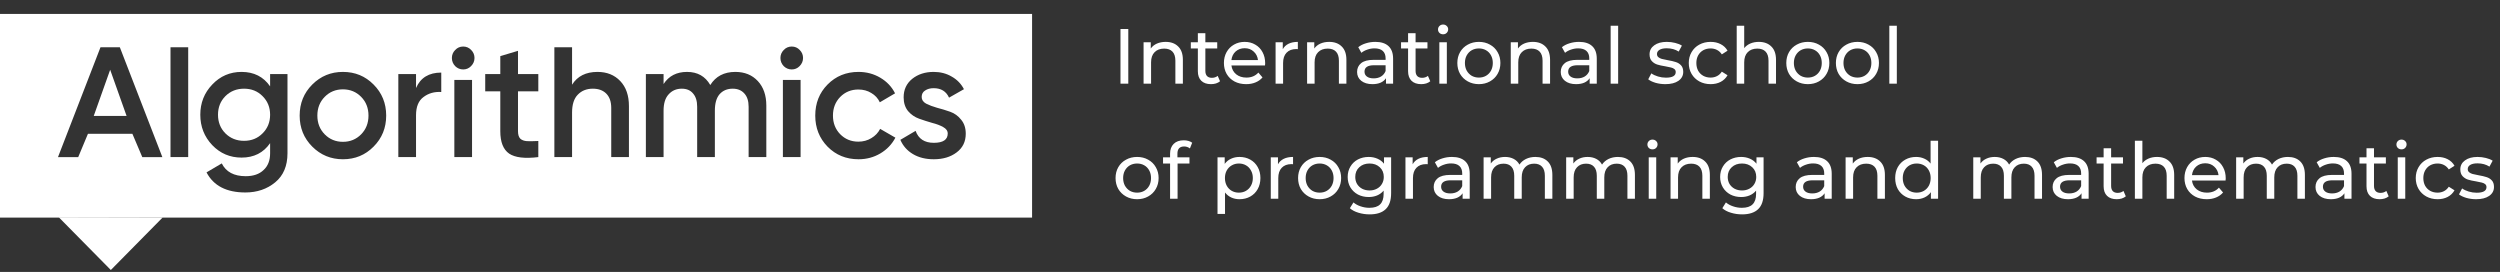
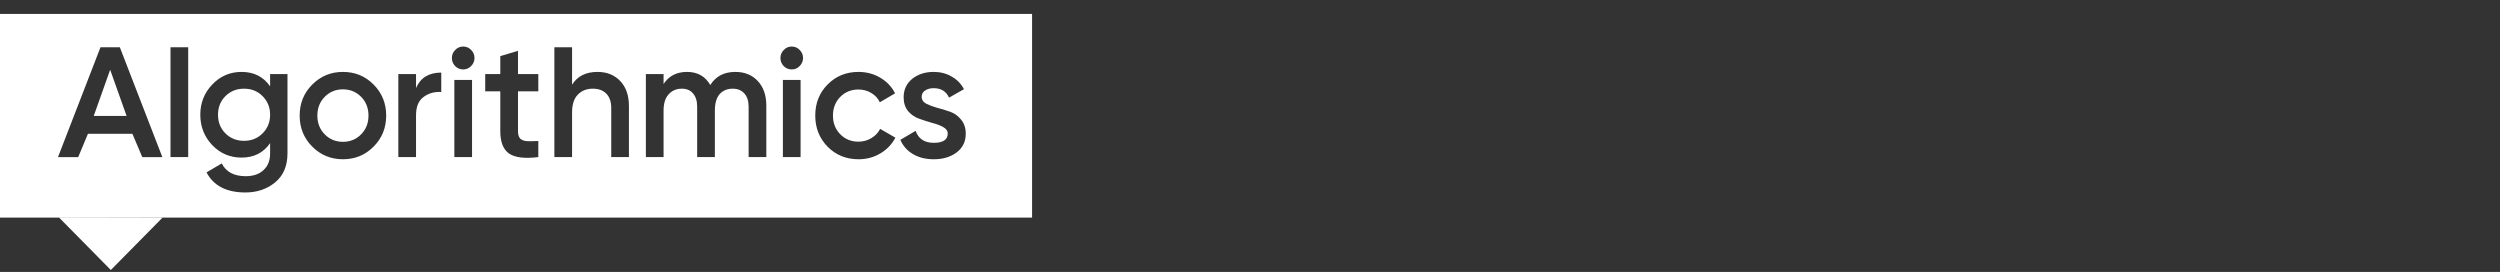
<svg xmlns="http://www.w3.org/2000/svg" width="717" height="78" viewBox="0 0 717 78" fill="none">
  <rect x="0" y="0" width="717" height="78" fill="#333333" stroke="none" />
-   <path d="M321.353 8.313H323.594V24H321.353V8.313ZM334.319 12.011C335.828 12.011 337.023 12.451 337.904 13.333C338.801 14.199 339.249 15.477 339.249 17.165V24H337.098V17.411C337.098 16.261 336.821 15.395 336.269 14.812C335.716 14.229 334.924 13.938 333.893 13.938C332.728 13.938 331.809 14.281 331.137 14.969C330.464 15.641 330.128 16.612 330.128 17.882V24H327.977V12.123H330.039V13.915C330.472 13.303 331.054 12.832 331.787 12.504C332.534 12.175 333.378 12.011 334.319 12.011ZM349.909 23.305C349.595 23.574 349.207 23.783 348.743 23.933C348.28 24.067 347.802 24.134 347.309 24.134C346.114 24.134 345.188 23.813 344.53 23.171C343.873 22.528 343.544 21.61 343.544 20.414V13.893H341.527V12.123H343.544V9.523H345.696V12.123H349.102V13.893H345.696V20.325C345.696 20.967 345.853 21.46 346.166 21.804C346.495 22.147 346.958 22.319 347.556 22.319C348.213 22.319 348.773 22.133 349.236 21.759L349.909 23.305ZM362.85 18.129C362.85 18.293 362.835 18.509 362.805 18.778H353.169C353.304 19.824 353.759 20.668 354.536 21.311C355.328 21.938 356.307 22.252 357.472 22.252C358.891 22.252 360.034 21.774 360.901 20.818L362.088 22.207C361.55 22.835 360.878 23.313 360.071 23.641C359.28 23.97 358.391 24.134 357.405 24.134C356.15 24.134 355.037 23.881 354.065 23.372C353.094 22.85 352.34 22.125 351.802 21.199C351.279 20.273 351.018 19.227 351.018 18.061C351.018 16.911 351.272 15.873 351.78 14.946C352.303 14.02 353.012 13.303 353.909 12.795C354.82 12.272 355.843 12.011 356.979 12.011C358.114 12.011 359.123 12.272 360.004 12.795C360.901 13.303 361.595 14.02 362.088 14.946C362.596 15.873 362.85 16.933 362.85 18.129ZM356.979 13.826C355.948 13.826 355.081 14.14 354.379 14.767C353.692 15.395 353.289 16.216 353.169 17.232H360.789C360.669 16.231 360.258 15.417 359.556 14.79C358.869 14.147 358.01 13.826 356.979 13.826ZM367.899 14.117C368.273 13.43 368.826 12.907 369.558 12.548C370.29 12.19 371.179 12.011 372.225 12.011V14.095C372.105 14.08 371.941 14.072 371.731 14.072C370.566 14.072 369.647 14.423 368.975 15.126C368.318 15.813 367.989 16.799 367.989 18.084V24H365.838V12.123H367.899V14.117ZM381.218 12.011C382.727 12.011 383.922 12.451 384.804 13.333C385.7 14.199 386.148 15.477 386.148 17.165V24H383.997V17.411C383.997 16.261 383.721 15.395 383.168 14.812C382.615 14.229 381.823 13.938 380.792 13.938C379.627 13.938 378.708 14.281 378.036 14.969C377.364 15.641 377.027 16.612 377.027 17.882V24H374.876V12.123H376.938V13.915C377.371 13.303 377.954 12.832 378.686 12.504C379.433 12.175 380.277 12.011 381.218 12.011ZM394.455 12.011C396.098 12.011 397.353 12.414 398.22 13.221C399.101 14.027 399.542 15.23 399.542 16.829V24H397.503V22.431C397.144 22.984 396.629 23.41 395.956 23.709C395.299 23.992 394.515 24.134 393.603 24.134C392.274 24.134 391.206 23.813 390.399 23.171C389.607 22.528 389.211 21.684 389.211 20.639C389.211 19.593 389.592 18.756 390.354 18.129C391.116 17.486 392.326 17.165 393.984 17.165H397.391V16.739C397.391 15.813 397.122 15.103 396.584 14.61C396.046 14.117 395.254 13.871 394.208 13.871C393.506 13.871 392.819 13.99 392.147 14.229C391.474 14.453 390.907 14.76 390.444 15.148L389.547 13.534C390.16 13.041 390.892 12.668 391.743 12.414C392.595 12.145 393.499 12.011 394.455 12.011ZM393.962 22.476C394.784 22.476 395.493 22.297 396.091 21.938C396.689 21.565 397.122 21.042 397.391 20.37V18.711H394.074C392.251 18.711 391.34 19.324 391.34 20.549C391.34 21.146 391.572 21.617 392.035 21.961C392.498 22.304 393.14 22.476 393.962 22.476ZM410.202 23.305C409.888 23.574 409.499 23.783 409.036 23.933C408.573 24.067 408.095 24.134 407.602 24.134C406.407 24.134 405.48 23.813 404.823 23.171C404.166 22.528 403.837 21.61 403.837 20.414V13.893H401.82V12.123H403.837V9.523H405.988V12.123H409.395V13.893H405.988V20.325C405.988 20.967 406.145 21.46 406.459 21.804C406.788 22.147 407.251 22.319 407.848 22.319C408.506 22.319 409.066 22.133 409.529 21.759L410.202 23.305ZM412.803 12.123H414.954V24H412.803V12.123ZM413.878 9.837C413.46 9.837 413.109 9.702 412.825 9.433C412.556 9.165 412.422 8.836 412.422 8.447C412.422 8.059 412.556 7.73 412.825 7.461C413.109 7.177 413.46 7.036 413.878 7.036C414.297 7.036 414.64 7.17 414.909 7.439C415.193 7.693 415.335 8.014 415.335 8.403C415.335 8.806 415.193 9.15 414.909 9.433C414.64 9.702 414.297 9.837 413.878 9.837ZM424.149 24.134C422.968 24.134 421.908 23.873 420.966 23.35C420.025 22.827 419.286 22.11 418.748 21.199C418.225 20.273 417.964 19.227 417.964 18.061C417.964 16.896 418.225 15.858 418.748 14.946C419.286 14.02 420.025 13.303 420.966 12.795C421.908 12.272 422.968 12.011 424.149 12.011C425.329 12.011 426.382 12.272 427.309 12.795C428.25 13.303 428.982 14.02 429.505 14.946C430.043 15.858 430.311 16.896 430.311 18.061C430.311 19.227 430.043 20.273 429.505 21.199C428.982 22.11 428.25 22.827 427.309 23.35C426.382 23.873 425.329 24.134 424.149 24.134ZM424.149 22.252C424.911 22.252 425.59 22.08 426.188 21.737C426.801 21.378 427.279 20.885 427.622 20.258C427.966 19.615 428.138 18.883 428.138 18.061C428.138 17.24 427.966 16.515 427.622 15.887C427.279 15.245 426.801 14.752 426.188 14.409C425.59 14.065 424.911 13.893 424.149 13.893C423.387 13.893 422.7 14.065 422.087 14.409C421.489 14.752 421.011 15.245 420.653 15.887C420.309 16.515 420.137 17.24 420.137 18.061C420.137 18.883 420.309 19.615 420.653 20.258C421.011 20.885 421.489 21.378 422.087 21.737C422.7 22.08 423.387 22.252 424.149 22.252ZM439.629 12.011C441.138 12.011 442.333 12.451 443.214 13.333C444.111 14.199 444.559 15.477 444.559 17.165V24H442.408V17.411C442.408 16.261 442.131 15.395 441.578 14.812C441.026 14.229 440.234 13.938 439.203 13.938C438.038 13.938 437.119 14.281 436.447 14.969C435.774 15.641 435.438 16.612 435.438 17.882V24H433.287V12.123H435.348V13.915C435.782 13.303 436.364 12.832 437.096 12.504C437.843 12.175 438.688 12.011 439.629 12.011ZM452.866 12.011C454.509 12.011 455.764 12.414 456.631 13.221C457.512 14.027 457.953 15.23 457.953 16.829V24H455.913V22.431C455.555 22.984 455.039 23.41 454.367 23.709C453.71 23.992 452.925 24.134 452.014 24.134C450.684 24.134 449.616 23.813 448.809 23.171C448.018 22.528 447.622 21.684 447.622 20.639C447.622 19.593 448.003 18.756 448.765 18.129C449.527 17.486 450.737 17.165 452.395 17.165H455.801V16.739C455.801 15.813 455.532 15.103 454.995 14.61C454.457 14.117 453.665 13.871 452.619 13.871C451.917 13.871 451.23 13.99 450.557 14.229C449.885 14.453 449.317 14.76 448.854 15.148L447.958 13.534C448.57 13.041 449.302 12.668 450.154 12.414C451.006 12.145 451.909 12.011 452.866 12.011ZM452.373 22.476C453.194 22.476 453.904 22.297 454.502 21.938C455.099 21.565 455.532 21.042 455.801 20.37V18.711H452.485C450.662 18.711 449.751 19.324 449.751 20.549C449.751 21.146 449.982 21.617 450.445 21.961C450.909 22.304 451.551 22.476 452.373 22.476ZM461.934 7.372H464.085V24H461.934V7.372ZM477.618 24.134C476.647 24.134 475.713 24.008 474.817 23.753C473.92 23.485 473.218 23.148 472.71 22.745L473.606 21.042C474.129 21.415 474.764 21.714 475.511 21.938C476.258 22.162 477.013 22.274 477.775 22.274C479.657 22.274 480.598 21.737 480.598 20.661C480.598 20.302 480.471 20.018 480.217 19.809C479.963 19.6 479.642 19.451 479.254 19.361C478.88 19.256 478.342 19.145 477.64 19.025C476.684 18.876 475.9 18.704 475.287 18.509C474.69 18.315 474.174 17.987 473.741 17.523C473.308 17.06 473.091 16.41 473.091 15.574C473.091 14.498 473.539 13.639 474.436 12.997C475.332 12.339 476.535 12.011 478.044 12.011C478.835 12.011 479.627 12.108 480.419 12.302C481.211 12.496 481.861 12.758 482.369 13.086L481.45 14.79C480.479 14.162 479.336 13.848 478.021 13.848C477.11 13.848 476.415 13.998 475.937 14.296C475.459 14.595 475.22 14.991 475.22 15.484C475.22 15.873 475.354 16.179 475.623 16.403C475.892 16.627 476.221 16.791 476.609 16.896C477.013 17.001 477.573 17.12 478.29 17.255C479.246 17.419 480.016 17.598 480.598 17.792C481.196 17.972 481.704 18.285 482.122 18.734C482.541 19.182 482.75 19.809 482.75 20.616C482.75 21.692 482.287 22.551 481.36 23.193C480.449 23.821 479.201 24.134 477.618 24.134ZM490.615 24.134C489.405 24.134 488.322 23.873 487.366 23.35C486.424 22.827 485.685 22.11 485.147 21.199C484.609 20.273 484.34 19.227 484.34 18.061C484.34 16.896 484.609 15.858 485.147 14.946C485.685 14.02 486.424 13.303 487.366 12.795C488.322 12.272 489.405 12.011 490.615 12.011C491.691 12.011 492.647 12.227 493.484 12.661C494.335 13.094 494.993 13.721 495.456 14.543L493.82 15.596C493.446 15.028 492.983 14.603 492.43 14.319C491.878 14.035 491.265 13.893 490.593 13.893C489.816 13.893 489.114 14.065 488.486 14.409C487.874 14.752 487.388 15.245 487.029 15.887C486.686 16.515 486.514 17.24 486.514 18.061C486.514 18.898 486.686 19.637 487.029 20.28C487.388 20.907 487.874 21.393 488.486 21.737C489.114 22.08 489.816 22.252 490.593 22.252C491.265 22.252 491.878 22.11 492.43 21.826C492.983 21.542 493.446 21.117 493.82 20.549L495.456 21.58C494.993 22.401 494.335 23.036 493.484 23.485C492.647 23.918 491.691 24.134 490.615 24.134ZM504.43 12.011C505.939 12.011 507.134 12.451 508.015 13.333C508.912 14.199 509.36 15.477 509.36 17.165V24H507.209V17.411C507.209 16.261 506.932 15.395 506.38 14.812C505.827 14.229 505.035 13.938 504.004 13.938C502.839 13.938 501.92 14.281 501.248 14.969C500.575 15.641 500.239 16.612 500.239 17.882V24H498.088V7.372H500.239V13.803C500.687 13.236 501.27 12.795 501.987 12.481C502.719 12.168 503.533 12.011 504.43 12.011ZM518.494 24.134C517.314 24.134 516.253 23.873 515.312 23.35C514.371 22.827 513.631 22.11 513.093 21.199C512.571 20.273 512.309 19.227 512.309 18.061C512.309 16.896 512.571 15.858 513.093 14.946C513.631 14.02 514.371 13.303 515.312 12.795C516.253 12.272 517.314 12.011 518.494 12.011C519.675 12.011 520.728 12.272 521.654 12.795C522.595 13.303 523.327 14.02 523.85 14.946C524.388 15.858 524.657 16.896 524.657 18.061C524.657 19.227 524.388 20.273 523.85 21.199C523.327 22.11 522.595 22.827 521.654 23.35C520.728 23.873 519.675 24.134 518.494 24.134ZM518.494 22.252C519.256 22.252 519.936 22.08 520.534 21.737C521.146 21.378 521.624 20.885 521.968 20.258C522.312 19.615 522.483 18.883 522.483 18.061C522.483 17.24 522.312 16.515 521.968 15.887C521.624 15.245 521.146 14.752 520.534 14.409C519.936 14.065 519.256 13.893 518.494 13.893C517.732 13.893 517.045 14.065 516.433 14.409C515.835 14.752 515.357 15.245 514.998 15.887C514.655 16.515 514.483 17.24 514.483 18.061C514.483 18.883 514.655 19.615 514.998 20.258C515.357 20.885 515.835 21.378 516.433 21.737C517.045 22.08 517.732 22.252 518.494 22.252ZM532.719 24.134C531.539 24.134 530.478 23.873 529.537 23.35C528.596 22.827 527.856 22.11 527.319 21.199C526.796 20.273 526.534 19.227 526.534 18.061C526.534 16.896 526.796 15.858 527.319 14.946C527.856 14.02 528.596 13.303 529.537 12.795C530.478 12.272 531.539 12.011 532.719 12.011C533.9 12.011 534.953 12.272 535.879 12.795C536.821 13.303 537.553 14.02 538.075 14.946C538.613 15.858 538.882 16.896 538.882 18.061C538.882 19.227 538.613 20.273 538.075 21.199C537.553 22.11 536.821 22.827 535.879 23.35C534.953 23.873 533.9 24.134 532.719 24.134ZM532.719 22.252C533.481 22.252 534.161 22.08 534.759 21.737C535.371 21.378 535.849 20.885 536.193 20.258C536.537 19.615 536.708 18.883 536.708 18.061C536.708 17.24 536.537 16.515 536.193 15.887C535.849 15.245 535.371 14.752 534.759 14.409C534.161 14.065 533.481 13.893 532.719 13.893C531.958 13.893 531.27 14.065 530.658 14.409C530.06 14.752 529.582 15.245 529.223 15.887C528.88 16.515 528.708 17.24 528.708 18.061C528.708 18.883 528.88 19.615 529.223 20.258C529.582 20.885 530.06 21.378 530.658 21.737C531.27 22.08 531.958 22.252 532.719 22.252ZM541.858 7.372H544.009V24H541.858V7.372ZM326.126 57.135C324.946 57.135 323.885 56.873 322.944 56.35C322.003 55.827 321.263 55.11 320.726 54.199C320.203 53.273 319.941 52.227 319.941 51.061C319.941 49.896 320.203 48.858 320.726 47.946C321.263 47.02 322.003 46.303 322.944 45.795C323.885 45.272 324.946 45.011 326.126 45.011C327.307 45.011 328.36 45.272 329.286 45.795C330.227 46.303 330.96 47.02 331.482 47.946C332.02 48.858 332.289 49.896 332.289 51.061C332.289 52.227 332.02 53.273 331.482 54.199C330.96 55.11 330.227 55.827 329.286 56.35C328.36 56.873 327.307 57.135 326.126 57.135ZM326.126 55.252C326.888 55.252 327.568 55.08 328.166 54.737C328.778 54.378 329.256 53.885 329.6 53.258C329.944 52.615 330.115 51.883 330.115 51.061C330.115 50.24 329.944 49.515 329.6 48.888C329.256 48.245 328.778 47.752 328.166 47.408C327.568 47.065 326.888 46.893 326.126 46.893C325.364 46.893 324.677 47.065 324.065 47.408C323.467 47.752 322.989 48.245 322.63 48.888C322.287 49.515 322.115 50.24 322.115 51.061C322.115 51.883 322.287 52.615 322.63 53.258C322.989 53.885 323.467 54.378 324.065 54.737C324.677 55.08 325.364 55.252 326.126 55.252ZM339.612 42.008C338.327 42.008 337.685 42.702 337.685 44.092V45.123H341.136V46.893H337.73V57H335.578V46.893H333.561V45.123H335.578V44.069C335.578 42.889 335.922 41.955 336.609 41.268C337.296 40.581 338.26 40.237 339.5 40.237C339.978 40.237 340.426 40.297 340.845 40.416C341.263 40.536 341.621 40.708 341.92 40.932L341.27 42.568C340.777 42.194 340.225 42.008 339.612 42.008ZM355.48 45.011C356.631 45.011 357.662 45.265 358.573 45.773C359.484 46.281 360.194 46.99 360.702 47.901C361.225 48.813 361.486 49.866 361.486 51.061C361.486 52.257 361.225 53.317 360.702 54.244C360.194 55.155 359.484 55.865 358.573 56.373C357.662 56.88 356.631 57.135 355.48 57.135C354.629 57.135 353.845 56.97 353.127 56.641C352.425 56.313 351.828 55.835 351.335 55.207V61.348H349.183V45.123H351.245V47.005C351.723 46.348 352.328 45.855 353.06 45.526C353.792 45.182 354.599 45.011 355.48 45.011ZM355.301 55.252C356.063 55.252 356.743 55.08 357.341 54.737C357.953 54.378 358.431 53.885 358.775 53.258C359.133 52.615 359.313 51.883 359.313 51.061C359.313 50.24 359.133 49.515 358.775 48.888C358.431 48.245 357.953 47.752 357.341 47.408C356.743 47.065 356.063 46.893 355.301 46.893C354.554 46.893 353.874 47.072 353.262 47.431C352.664 47.775 352.186 48.26 351.828 48.888C351.484 49.515 351.312 50.24 351.312 51.061C351.312 51.883 351.484 52.615 351.828 53.258C352.171 53.885 352.649 54.378 353.262 54.737C353.874 55.08 354.554 55.252 355.301 55.252ZM366.521 47.117C366.894 46.43 367.447 45.907 368.179 45.548C368.911 45.19 369.8 45.011 370.846 45.011V47.095C370.726 47.08 370.562 47.072 370.353 47.072C369.187 47.072 368.269 47.423 367.596 48.126C366.939 48.813 366.61 49.799 366.61 51.084V57H364.459V45.123H366.521V47.117ZM378.475 57.135C377.295 57.135 376.234 56.873 375.293 56.35C374.352 55.827 373.612 55.11 373.074 54.199C372.551 53.273 372.29 52.227 372.29 51.061C372.29 49.896 372.551 48.858 373.074 47.946C373.612 47.02 374.352 46.303 375.293 45.795C376.234 45.272 377.295 45.011 378.475 45.011C379.655 45.011 380.709 45.272 381.635 45.795C382.576 46.303 383.308 47.02 383.831 47.946C384.369 48.858 384.638 49.896 384.638 51.061C384.638 52.227 384.369 53.273 383.831 54.199C383.308 55.11 382.576 55.827 381.635 56.35C380.709 56.873 379.655 57.135 378.475 57.135ZM378.475 55.252C379.237 55.252 379.917 55.08 380.514 54.737C381.127 54.378 381.605 53.885 381.949 53.258C382.292 52.615 382.464 51.883 382.464 51.061C382.464 50.24 382.292 49.515 381.949 48.888C381.605 48.245 381.127 47.752 380.514 47.408C379.917 47.065 379.237 46.893 378.475 46.893C377.713 46.893 377.026 47.065 376.413 47.408C375.816 47.752 375.338 48.245 374.979 48.888C374.635 49.515 374.464 50.24 374.464 51.061C374.464 51.883 374.635 52.615 374.979 53.258C375.338 53.885 375.816 54.378 376.413 54.737C377.026 55.08 377.713 55.252 378.475 55.252ZM398.975 45.123V55.386C398.975 57.463 398.46 58.995 397.429 59.98C396.398 60.981 394.859 61.482 392.812 61.482C391.692 61.482 390.623 61.325 389.608 61.011C388.592 60.713 387.77 60.279 387.142 59.712L388.173 58.053C388.726 58.531 389.406 58.905 390.213 59.174C391.034 59.458 391.878 59.6 392.745 59.6C394.134 59.6 395.158 59.271 395.815 58.614C396.487 57.956 396.824 56.955 396.824 55.611V54.669C396.316 55.282 395.688 55.745 394.941 56.059C394.209 56.358 393.41 56.507 392.543 56.507C391.408 56.507 390.377 56.268 389.451 55.79C388.539 55.297 387.822 54.617 387.299 53.751C386.776 52.869 386.515 51.868 386.515 50.748C386.515 49.627 386.776 48.634 387.299 47.767C387.822 46.886 388.539 46.206 389.451 45.728C390.377 45.25 391.408 45.011 392.543 45.011C393.44 45.011 394.269 45.175 395.031 45.504C395.808 45.832 396.443 46.318 396.936 46.96V45.123H398.975ZM392.79 54.624C393.567 54.624 394.261 54.46 394.874 54.132C395.501 53.803 395.987 53.347 396.331 52.764C396.689 52.167 396.868 51.495 396.868 50.748C396.868 49.597 396.487 48.671 395.726 47.969C394.964 47.252 393.985 46.893 392.79 46.893C391.58 46.893 390.594 47.252 389.832 47.969C389.07 48.671 388.689 49.597 388.689 50.748C388.689 51.495 388.861 52.167 389.204 52.764C389.563 53.347 390.048 53.803 390.661 54.132C391.288 54.46 391.998 54.624 392.79 54.624ZM405.147 47.117C405.521 46.43 406.074 45.907 406.806 45.548C407.538 45.19 408.427 45.011 409.473 45.011V47.095C409.353 47.08 409.189 47.072 408.98 47.072C407.814 47.072 406.895 47.423 406.223 48.126C405.566 48.813 405.237 49.799 405.237 51.084V57H403.086V45.123H405.147V47.117ZM416.427 45.011C418.071 45.011 419.326 45.414 420.192 46.221C421.074 47.028 421.514 48.23 421.514 49.829V57H419.475V55.431C419.117 55.984 418.601 56.41 417.929 56.709C417.271 56.992 416.487 57.135 415.576 57.135C414.246 57.135 413.178 56.813 412.371 56.171C411.579 55.528 411.183 54.684 411.183 53.639C411.183 52.593 411.564 51.756 412.326 51.129C413.088 50.486 414.298 50.165 415.957 50.165H419.363V49.739C419.363 48.813 419.094 48.103 418.556 47.61C418.018 47.117 417.227 46.871 416.181 46.871C415.479 46.871 414.791 46.99 414.119 47.229C413.447 47.453 412.879 47.76 412.416 48.148L411.52 46.535C412.132 46.041 412.864 45.668 413.716 45.414C414.567 45.145 415.471 45.011 416.427 45.011ZM415.934 55.476C416.756 55.476 417.466 55.297 418.063 54.938C418.661 54.565 419.094 54.042 419.363 53.37V51.711H416.046C414.224 51.711 413.312 52.324 413.312 53.549C413.312 54.146 413.544 54.617 414.007 54.961C414.47 55.304 415.113 55.476 415.934 55.476ZM440.354 45.011C441.848 45.011 443.028 45.444 443.894 46.31C444.776 47.177 445.217 48.462 445.217 50.165V57H443.065V50.411C443.065 49.261 442.796 48.395 442.258 47.812C441.736 47.229 440.981 46.938 439.995 46.938C438.904 46.938 438.038 47.282 437.396 47.969C436.753 48.641 436.432 49.612 436.432 50.882V57H434.281V50.411C434.281 49.261 434.012 48.395 433.474 47.812C432.951 47.229 432.196 46.938 431.21 46.938C430.12 46.938 429.253 47.282 428.611 47.969C427.968 48.641 427.647 49.612 427.647 50.882V57H425.496V45.123H427.557V46.893C427.991 46.281 428.558 45.817 429.261 45.504C429.963 45.175 430.762 45.011 431.659 45.011C432.585 45.011 433.407 45.197 434.124 45.571C434.841 45.944 435.394 46.49 435.782 47.207C436.23 46.52 436.85 45.982 437.642 45.593C438.449 45.205 439.353 45.011 440.354 45.011ZM464.033 45.011C465.527 45.011 466.707 45.444 467.574 46.31C468.455 47.177 468.896 48.462 468.896 50.165V57H466.745V50.411C466.745 49.261 466.476 48.395 465.938 47.812C465.415 47.229 464.661 46.938 463.675 46.938C462.584 46.938 461.717 47.282 461.075 47.969C460.433 48.641 460.111 49.612 460.111 50.882V57H457.96V50.411C457.96 49.261 457.691 48.395 457.153 47.812C456.63 47.229 455.876 46.938 454.89 46.938C453.799 46.938 452.933 47.282 452.29 47.969C451.648 48.641 451.327 49.612 451.327 50.882V57H449.175V45.123H451.237V46.893C451.67 46.281 452.238 45.817 452.94 45.504C453.642 45.175 454.442 45.011 455.338 45.011C456.264 45.011 457.086 45.197 457.803 45.571C458.52 45.944 459.073 46.49 459.461 47.207C459.91 46.52 460.53 45.982 461.321 45.593C462.128 45.205 463.032 45.011 464.033 45.011ZM472.855 45.123H475.006V57H472.855V45.123ZM473.93 42.837C473.512 42.837 473.161 42.702 472.877 42.433C472.608 42.164 472.474 41.836 472.474 41.447C472.474 41.059 472.608 40.73 472.877 40.461C473.161 40.178 473.512 40.036 473.93 40.036C474.349 40.036 474.692 40.17 474.961 40.439C475.245 40.693 475.387 41.014 475.387 41.403C475.387 41.806 475.245 42.15 474.961 42.433C474.692 42.702 474.349 42.837 473.93 42.837ZM485.456 45.011C486.965 45.011 488.16 45.451 489.041 46.333C489.938 47.199 490.386 48.477 490.386 50.165V57H488.235V50.411C488.235 49.261 487.958 48.395 487.405 47.812C486.853 47.229 486.061 46.938 485.03 46.938C483.865 46.938 482.946 47.282 482.273 47.969C481.601 48.641 481.265 49.612 481.265 50.882V57H479.114V45.123H481.175V46.916C481.609 46.303 482.191 45.832 482.923 45.504C483.67 45.175 484.514 45.011 485.456 45.011ZM505.795 45.123V55.386C505.795 57.463 505.28 58.995 504.249 59.98C503.218 60.981 501.679 61.482 499.632 61.482C498.512 61.482 497.443 61.325 496.428 61.011C495.412 60.713 494.59 60.279 493.962 59.712L494.993 58.053C495.546 58.531 496.226 58.905 497.033 59.174C497.854 59.458 498.698 59.6 499.565 59.6C500.954 59.6 501.978 59.271 502.635 58.614C503.307 57.956 503.644 56.955 503.644 55.611V54.669C503.136 55.282 502.508 55.745 501.761 56.059C501.029 56.358 500.23 56.507 499.363 56.507C498.228 56.507 497.197 56.268 496.271 55.79C495.359 55.297 494.642 54.617 494.119 53.751C493.596 52.869 493.335 51.868 493.335 50.748C493.335 49.627 493.596 48.634 494.119 47.767C494.642 46.886 495.359 46.206 496.271 45.728C497.197 45.25 498.228 45.011 499.363 45.011C500.26 45.011 501.089 45.175 501.851 45.504C502.628 45.832 503.263 46.318 503.756 46.96V45.123H505.795ZM499.61 54.624C500.387 54.624 501.081 54.46 501.694 54.132C502.321 53.803 502.807 53.347 503.151 52.764C503.509 52.167 503.688 51.495 503.688 50.748C503.688 49.597 503.307 48.671 502.546 47.969C501.784 47.252 500.805 46.893 499.61 46.893C498.4 46.893 497.414 47.252 496.652 47.969C495.89 48.671 495.509 49.597 495.509 50.748C495.509 51.495 495.681 52.167 496.024 52.764C496.383 53.347 496.868 53.803 497.481 54.132C498.108 54.46 498.818 54.624 499.61 54.624ZM520.249 45.011C521.893 45.011 523.147 45.414 524.014 46.221C524.895 47.028 525.336 48.23 525.336 49.829V57H523.297V55.431C522.938 55.984 522.423 56.41 521.751 56.709C521.093 56.992 520.309 57.135 519.398 57.135C518.068 57.135 517 56.813 516.193 56.171C515.401 55.528 515.005 54.684 515.005 53.639C515.005 52.593 515.386 51.756 516.148 51.129C516.91 50.486 518.12 50.165 519.779 50.165H523.185V49.739C523.185 48.813 522.916 48.103 522.378 47.61C521.84 47.117 521.048 46.871 520.003 46.871C519.3 46.871 518.613 46.99 517.941 47.229C517.269 47.453 516.701 47.76 516.238 48.148L515.341 46.535C515.954 46.041 516.686 45.668 517.538 45.414C518.389 45.145 519.293 45.011 520.249 45.011ZM519.756 55.476C520.578 55.476 521.287 55.297 521.885 54.938C522.483 54.565 522.916 54.042 523.185 53.37V51.711H519.868C518.045 51.711 517.134 52.324 517.134 53.549C517.134 54.146 517.366 54.617 517.829 54.961C518.292 55.304 518.934 55.476 519.756 55.476ZM535.66 45.011C537.169 45.011 538.364 45.451 539.245 46.333C540.142 47.199 540.59 48.477 540.59 50.165V57H538.438V50.411C538.438 49.261 538.162 48.395 537.609 47.812C537.056 47.229 536.265 46.938 535.234 46.938C534.068 46.938 533.15 47.282 532.477 47.969C531.805 48.641 531.469 49.612 531.469 50.882V57H529.318V45.123H531.379V46.916C531.813 46.303 532.395 45.832 533.127 45.504C533.874 45.175 534.718 45.011 535.66 45.011ZM555.842 40.372V57H553.78V55.118C553.302 55.775 552.697 56.275 551.965 56.619C551.233 56.963 550.426 57.135 549.545 57.135C548.394 57.135 547.363 56.88 546.452 56.373C545.541 55.865 544.824 55.155 544.301 54.244C543.793 53.317 543.539 52.257 543.539 51.061C543.539 49.866 543.793 48.813 544.301 47.901C544.824 46.99 545.541 46.281 546.452 45.773C547.363 45.265 548.394 45.011 549.545 45.011C550.396 45.011 551.181 45.175 551.898 45.504C552.615 45.817 553.213 46.288 553.691 46.916V40.372H555.842ZM549.724 55.252C550.471 55.252 551.151 55.08 551.763 54.737C552.376 54.378 552.854 53.885 553.198 53.258C553.541 52.615 553.713 51.883 553.713 51.061C553.713 50.24 553.541 49.515 553.198 48.888C552.854 48.245 552.376 47.752 551.763 47.408C551.151 47.065 550.471 46.893 549.724 46.893C548.962 46.893 548.275 47.065 547.662 47.408C547.065 47.752 546.587 48.245 546.228 48.888C545.884 49.515 545.713 50.24 545.713 51.061C545.713 51.883 545.884 52.615 546.228 53.258C546.587 53.885 547.065 54.378 547.662 54.737C548.275 55.08 548.962 55.252 549.724 55.252ZM580.789 45.011C582.283 45.011 583.463 45.444 584.33 46.31C585.211 47.177 585.652 48.462 585.652 50.165V57H583.5V50.411C583.5 49.261 583.231 48.395 582.694 47.812C582.171 47.229 581.416 46.938 580.43 46.938C579.34 46.938 578.473 47.282 577.831 47.969C577.188 48.641 576.867 49.612 576.867 50.882V57H574.716V50.411C574.716 49.261 574.447 48.395 573.909 47.812C573.386 47.229 572.632 46.938 571.645 46.938C570.555 46.938 569.688 47.282 569.046 47.969C568.403 48.641 568.082 49.612 568.082 50.882V57H565.931V45.123H567.993V46.893C568.426 46.281 568.994 45.817 569.696 45.504C570.398 45.175 571.197 45.011 572.094 45.011C573.02 45.011 573.842 45.197 574.559 45.571C575.276 45.944 575.829 46.49 576.217 47.207C576.665 46.52 577.285 45.982 578.077 45.593C578.884 45.205 579.788 45.011 580.789 45.011ZM593.935 45.011C595.579 45.011 596.834 45.414 597.7 46.221C598.582 47.028 599.023 48.23 599.023 49.829V57H596.983V55.431C596.625 55.984 596.109 56.41 595.437 56.709C594.78 56.992 593.995 57.135 593.084 57.135C591.754 57.135 590.686 56.813 589.879 56.171C589.087 55.528 588.691 54.684 588.691 53.639C588.691 52.593 589.072 51.756 589.834 51.129C590.596 50.486 591.806 50.165 593.465 50.165H596.871V49.739C596.871 48.813 596.602 48.103 596.064 47.61C595.527 47.117 594.735 46.871 593.689 46.871C592.987 46.871 592.3 46.99 591.627 47.229C590.955 47.453 590.387 47.76 589.924 48.148L589.028 46.535C589.64 46.041 590.372 45.668 591.224 45.414C592.075 45.145 592.979 45.011 593.935 45.011ZM593.442 55.476C594.264 55.476 594.974 55.297 595.571 54.938C596.169 54.565 596.602 54.042 596.871 53.37V51.711H593.554C591.732 51.711 590.82 52.324 590.82 53.549C590.82 54.146 591.052 54.617 591.515 54.961C591.978 55.304 592.621 55.476 593.442 55.476ZM609.682 56.305C609.368 56.574 608.98 56.783 608.517 56.933C608.054 57.067 607.575 57.135 607.082 57.135C605.887 57.135 604.961 56.813 604.304 56.171C603.646 55.528 603.318 54.61 603.318 53.414V46.893H601.301V45.123H603.318V42.523H605.469V45.123H608.875V46.893H605.469V53.325C605.469 53.967 605.626 54.46 605.94 54.804C606.268 55.147 606.731 55.319 607.329 55.319C607.986 55.319 608.547 55.133 609.01 54.759L609.682 56.305ZM618.625 45.011C620.134 45.011 621.329 45.451 622.211 46.333C623.107 47.199 623.555 48.477 623.555 50.165V57H621.404V50.411C621.404 49.261 621.128 48.395 620.575 47.812C620.022 47.229 619.23 46.938 618.199 46.938C617.034 46.938 616.115 47.282 615.443 47.969C614.771 48.641 614.434 49.612 614.434 50.882V57H612.283V40.372H614.434V46.803C614.883 46.236 615.465 45.795 616.182 45.481C616.914 45.167 617.729 45.011 618.625 45.011ZM638.337 51.129C638.337 51.293 638.322 51.51 638.292 51.778H628.656C628.79 52.824 629.246 53.668 630.023 54.311C630.815 54.938 631.793 55.252 632.958 55.252C634.378 55.252 635.521 54.774 636.387 53.818L637.575 55.207C637.037 55.835 636.365 56.313 635.558 56.641C634.766 56.97 633.877 57.135 632.891 57.135C631.636 57.135 630.523 56.88 629.552 56.373C628.581 55.85 627.827 55.125 627.289 54.199C626.766 53.273 626.504 52.227 626.504 51.061C626.504 49.911 626.758 48.873 627.266 47.946C627.789 47.02 628.499 46.303 629.395 45.795C630.307 45.272 631.33 45.011 632.465 45.011C633.601 45.011 634.609 45.272 635.491 45.795C636.387 46.303 637.082 47.02 637.575 47.946C638.083 48.873 638.337 49.933 638.337 51.129ZM632.465 46.826C631.435 46.826 630.568 47.14 629.866 47.767C629.179 48.395 628.775 49.216 628.656 50.232H636.275C636.156 49.231 635.745 48.417 635.043 47.789C634.355 47.147 633.496 46.826 632.465 46.826ZM656.182 45.011C657.676 45.011 658.856 45.444 659.723 46.31C660.604 47.177 661.045 48.462 661.045 50.165V57H658.894V50.411C658.894 49.261 658.625 48.395 658.087 47.812C657.564 47.229 656.81 46.938 655.824 46.938C654.733 46.938 653.866 47.282 653.224 47.969C652.582 48.641 652.26 49.612 652.26 50.882V57H650.109V50.411C650.109 49.261 649.84 48.395 649.302 47.812C648.779 47.229 648.025 46.938 647.039 46.938C645.948 46.938 645.082 47.282 644.439 47.969C643.797 48.641 643.476 49.612 643.476 50.882V57H641.324V45.123H643.386V46.893C643.819 46.281 644.387 45.817 645.089 45.504C645.791 45.175 646.591 45.011 647.487 45.011C648.413 45.011 649.235 45.197 649.952 45.571C650.669 45.944 651.222 46.49 651.61 47.207C652.059 46.52 652.679 45.982 653.471 45.593C654.277 45.205 655.181 45.011 656.182 45.011ZM669.329 45.011C670.972 45.011 672.227 45.414 673.094 46.221C673.975 47.028 674.416 48.23 674.416 49.829V57H672.377V55.431C672.018 55.984 671.503 56.41 670.83 56.709C670.173 56.992 669.389 57.135 668.477 57.135C667.148 57.135 666.079 56.813 665.273 56.171C664.481 55.528 664.085 54.684 664.085 53.639C664.085 52.593 664.466 51.756 665.228 51.129C665.99 50.486 667.2 50.165 668.858 50.165H672.265V49.739C672.265 48.813 671.996 48.103 671.458 47.61C670.92 47.117 670.128 46.871 669.082 46.871C668.38 46.871 667.693 46.99 667.021 47.229C666.348 47.453 665.781 47.76 665.317 48.148L664.421 46.535C665.034 46.041 665.766 45.668 666.617 45.414C667.469 45.145 668.373 45.011 669.329 45.011ZM668.836 55.476C669.657 55.476 670.367 55.297 670.965 54.938C671.562 54.565 671.996 54.042 672.265 53.37V51.711H668.948C667.125 51.711 666.214 52.324 666.214 53.549C666.214 54.146 666.445 54.617 666.909 54.961C667.372 55.304 668.014 55.476 668.836 55.476ZM685.075 56.305C684.762 56.574 684.373 56.783 683.91 56.933C683.447 57.067 682.969 57.135 682.476 57.135C681.281 57.135 680.354 56.813 679.697 56.171C679.04 55.528 678.711 54.61 678.711 53.414V46.893H676.694V45.123H678.711V42.523H680.862V45.123H684.269V46.893H680.862V53.325C680.862 53.967 681.019 54.46 681.333 54.804C681.662 55.147 682.125 55.319 682.722 55.319C683.38 55.319 683.94 55.133 684.403 54.759L685.075 56.305ZM687.676 45.123H689.828V57H687.676V45.123ZM688.752 42.837C688.334 42.837 687.983 42.702 687.699 42.433C687.43 42.164 687.295 41.836 687.295 41.447C687.295 41.059 687.43 40.73 687.699 40.461C687.983 40.178 688.334 40.036 688.752 40.036C689.17 40.036 689.514 40.17 689.783 40.439C690.067 40.693 690.209 41.014 690.209 41.403C690.209 41.806 690.067 42.15 689.783 42.433C689.514 42.702 689.17 42.837 688.752 42.837ZM699.112 57.135C697.902 57.135 696.819 56.873 695.863 56.35C694.921 55.827 694.182 55.11 693.644 54.199C693.106 53.273 692.837 52.227 692.837 51.061C692.837 49.896 693.106 48.858 693.644 47.946C694.182 47.02 694.921 46.303 695.863 45.795C696.819 45.272 697.902 45.011 699.112 45.011C700.188 45.011 701.144 45.227 701.981 45.66C702.832 46.094 703.49 46.721 703.953 47.543L702.317 48.596C701.943 48.029 701.48 47.603 700.927 47.319C700.375 47.035 699.762 46.893 699.09 46.893C698.313 46.893 697.611 47.065 696.983 47.408C696.371 47.752 695.885 48.245 695.527 48.888C695.183 49.515 695.011 50.24 695.011 51.061C695.011 51.898 695.183 52.638 695.527 53.28C695.885 53.907 696.371 54.393 696.983 54.737C697.611 55.08 698.313 55.252 699.09 55.252C699.762 55.252 700.375 55.11 700.927 54.826C701.48 54.542 701.943 54.117 702.317 53.549L703.953 54.58C703.49 55.401 702.832 56.036 701.981 56.485C701.144 56.918 700.188 57.135 699.112 57.135ZM710.144 57.135C709.173 57.135 708.24 57.008 707.343 56.754C706.447 56.485 705.745 56.148 705.237 55.745L706.133 54.042C706.656 54.415 707.291 54.714 708.038 54.938C708.785 55.162 709.539 55.274 710.301 55.274C712.184 55.274 713.125 54.737 713.125 53.661C713.125 53.302 712.998 53.019 712.744 52.809C712.49 52.6 712.169 52.451 711.78 52.361C711.407 52.257 710.869 52.145 710.167 52.025C709.211 51.876 708.426 51.704 707.814 51.51C707.216 51.315 706.701 50.987 706.267 50.523C705.834 50.06 705.618 49.41 705.618 48.574C705.618 47.498 706.066 46.639 706.962 45.997C707.859 45.339 709.061 45.011 710.57 45.011C711.362 45.011 712.154 45.108 712.946 45.302C713.738 45.496 714.387 45.758 714.895 46.086L713.977 47.789C713.005 47.162 711.863 46.848 710.548 46.848C709.636 46.848 708.942 46.998 708.464 47.296C707.986 47.595 707.747 47.991 707.747 48.484C707.747 48.873 707.881 49.179 708.15 49.403C708.419 49.627 708.748 49.791 709.136 49.896C709.539 50.001 710.1 50.12 710.817 50.255C711.773 50.419 712.542 50.598 713.125 50.792C713.723 50.972 714.231 51.285 714.649 51.734C715.067 52.182 715.276 52.809 715.276 53.616C715.276 54.692 714.813 55.551 713.887 56.193C712.976 56.821 711.728 57.135 710.144 57.135Z" fill="white" />
  <path d="M46.651 62.374L31.785 77.437L16.856 62.31L46.651 62.374Z" fill="white" />
  <path d="M31.595 20.007L36.307 33.254H26.884L31.595 20.007Z" fill="white" />
  <path d="M64.637 38.245C66.078 39.674 67.864 40.388 69.995 40.388C72.126 40.388 73.896 39.674 75.306 38.245C76.748 36.816 77.468 35.038 77.468 32.911C77.468 30.784 76.748 29.006 75.306 27.577C73.896 26.148 72.126 25.434 69.995 25.434C67.864 25.434 66.078 26.148 64.637 27.577C63.227 29.006 62.522 30.784 62.522 32.911C62.522 35.038 63.227 36.816 64.637 38.245Z" fill="white" />
  <path d="M98.351 40.674C96.283 40.674 94.544 39.96 93.134 38.531C91.724 37.102 91.019 35.308 91.019 33.149C91.019 30.99 91.724 29.197 93.134 27.768C94.544 26.339 96.283 25.625 98.351 25.625C100.419 25.625 102.158 26.339 103.568 27.768C104.978 29.197 105.683 30.99 105.683 33.149C105.683 35.308 104.978 37.102 103.568 38.531C102.158 39.96 100.419 40.674 98.351 40.674Z" fill="white" />
  <path fill-rule="evenodd" clip-rule="evenodd" d="M296 4H0V62.412H296V4ZM132.844 19.918C133.721 19.918 134.473 19.601 135.1 18.965C135.758 18.299 136.087 17.521 136.087 16.632C136.087 15.743 135.774 14.981 135.147 14.346C134.52 13.679 133.752 13.346 132.844 13.346C131.935 13.346 131.167 13.679 130.541 14.346C129.914 14.981 129.601 15.743 129.601 16.632C129.601 17.521 129.914 18.299 130.541 18.965C131.199 19.601 131.966 19.918 132.844 19.918ZM130.306 22.928V45.056H135.382V22.928H130.306ZM37.97 38.376L40.808 45.063H46.563L34.367 13.548H28.824L16.629 45.063H22.43L25.221 38.376H37.97ZM48.9 13.548V45.056H53.976V13.548H48.9ZM77.468 21.243H82.45V43.96C82.45 47.58 81.275 50.358 78.925 52.294C76.575 54.231 73.724 55.2 70.371 55.2C64.95 55.2 61.237 53.279 59.232 49.437L63.603 46.865C64.825 49.31 67.112 50.532 70.465 50.532C72.658 50.532 74.366 49.945 75.588 48.77C76.842 47.627 77.468 46.024 77.468 43.96V41.055C75.557 43.817 72.831 45.198 69.29 45.198C65.969 45.198 63.164 44.008 60.877 41.627C58.589 39.214 57.446 36.309 57.446 32.911C57.446 29.514 58.589 26.625 60.877 24.244C63.164 21.831 65.969 20.624 69.29 20.624C72.831 20.624 75.557 22.005 77.468 24.767V21.243ZM89.562 42.055C91.974 44.468 94.904 45.675 98.351 45.675C101.829 45.675 104.759 44.468 107.14 42.055C109.553 39.642 110.759 36.674 110.759 33.149C110.759 29.625 109.553 26.657 107.14 24.244C104.759 21.831 101.829 20.624 98.351 20.624C94.904 20.624 91.974 21.831 89.562 24.244C87.149 26.657 85.942 29.625 85.942 33.149C85.942 36.674 87.149 39.642 89.562 42.055ZM119.317 25.244C120.602 22.291 123.014 20.815 126.555 20.815V26.387C124.612 26.26 122.92 26.736 121.479 27.815C120.038 28.863 119.317 30.609 119.317 33.054V45.056H114.241V21.243H119.317V25.244ZM154.389 26.196H148.561V37.626C148.561 38.61 148.78 39.325 149.219 39.769C149.658 40.182 150.3 40.42 151.146 40.484C152.023 40.515 153.105 40.499 154.389 40.436V45.056C150.504 45.532 147.715 45.198 146.023 44.056C144.331 42.881 143.485 40.738 143.485 37.626V26.196H139.161V21.243H143.485V16.1L148.561 14.576V21.243H154.389V26.196ZM177.888 23.243C176.227 21.497 174.049 20.624 171.355 20.624C168.033 20.624 165.605 21.846 164.069 24.291V13.548H158.993V45.056H164.069V32.292C164.069 29.974 164.618 28.26 165.714 27.149C166.811 26.006 168.252 25.434 170.039 25.434C171.668 25.434 172.953 25.91 173.893 26.863C174.833 27.815 175.303 29.181 175.303 30.959V45.056H180.379V30.435C180.379 27.387 179.549 24.99 177.888 23.243ZM229.327 18.965C228.701 19.601 227.948 19.918 227.071 19.918C226.194 19.918 225.426 19.601 224.768 18.965C224.141 18.299 223.828 17.521 223.828 16.632C223.828 15.743 224.141 14.981 224.768 14.346C225.395 13.679 226.162 13.346 227.071 13.346C227.98 13.346 228.748 13.679 229.374 14.346C230.001 14.981 230.314 15.743 230.314 16.632C230.314 17.521 229.985 18.299 229.327 18.965ZM224.533 45.056V22.928H229.609V45.056H224.533ZM217.338 23.243C215.709 21.497 213.563 20.624 210.899 20.624C207.672 20.624 205.275 21.878 203.708 24.386C202.267 21.878 200.042 20.624 197.034 20.624C194.057 20.624 191.816 21.783 190.312 24.101V21.243H185.236V45.056H190.312V31.721C190.312 29.657 190.798 28.101 191.77 27.053C192.741 25.974 193.994 25.434 195.53 25.434C196.94 25.434 198.021 25.895 198.773 26.815C199.556 27.704 199.948 28.974 199.948 30.625V45.056H205.024V31.721C205.024 29.625 205.478 28.053 206.387 27.006C207.327 25.958 208.58 25.434 210.147 25.434C211.557 25.434 212.67 25.895 213.484 26.815C214.299 27.704 214.706 28.974 214.706 30.625V45.056H219.782V30.292C219.782 27.339 218.968 24.99 217.338 23.243ZM246.223 45.675C242.682 45.675 239.721 44.468 237.34 42.055C234.99 39.642 233.815 36.674 233.815 33.149C233.815 29.593 234.99 26.625 237.34 24.244C239.721 21.831 242.682 20.624 246.223 20.624C248.511 20.624 250.594 21.18 252.474 22.291C254.354 23.402 255.764 24.894 256.704 26.768L252.333 29.339C251.801 28.196 250.986 27.307 249.889 26.672C248.824 26.006 247.586 25.672 246.176 25.672C244.108 25.672 242.369 26.387 240.959 27.815C239.58 29.244 238.891 31.022 238.891 33.149C238.891 35.277 239.58 37.055 240.959 38.483C242.369 39.912 244.108 40.627 246.176 40.627C247.555 40.627 248.793 40.293 249.889 39.626C251.017 38.96 251.863 38.071 252.427 36.959L256.798 39.483C255.796 41.389 254.354 42.897 252.474 44.008C250.594 45.119 248.511 45.675 246.223 45.675ZM265.604 29.72C264.758 29.244 264.335 28.609 264.335 27.815C264.335 26.99 264.664 26.371 265.322 25.958C265.98 25.514 266.794 25.291 267.766 25.291C269.897 25.291 271.369 26.196 272.184 28.006L276.461 25.577C275.646 24.021 274.471 22.815 272.936 21.958C271.432 21.069 269.708 20.624 267.766 20.624C265.322 20.624 263.269 21.291 261.609 22.624C259.979 23.958 259.164 25.72 259.164 27.911C259.164 29.498 259.588 30.816 260.434 31.863C261.311 32.88 262.376 33.61 263.63 34.054C264.883 34.499 266.121 34.896 267.343 35.245C268.596 35.562 269.646 35.959 270.492 36.435C271.369 36.912 271.808 37.531 271.808 38.293C271.808 40.071 270.476 40.96 267.813 40.96C265.149 40.96 263.41 39.817 262.596 37.531L258.224 40.103C258.976 41.849 260.183 43.214 261.844 44.198C263.504 45.183 265.494 45.675 267.813 45.675C270.445 45.675 272.623 45.024 274.346 43.722C276.101 42.42 276.978 40.627 276.978 38.34C276.978 36.721 276.539 35.388 275.662 34.34C274.816 33.261 273.766 32.498 272.513 32.054C271.26 31.61 270.006 31.229 268.753 30.911C267.531 30.562 266.481 30.165 265.604 29.72Z" fill="white" />
</svg>